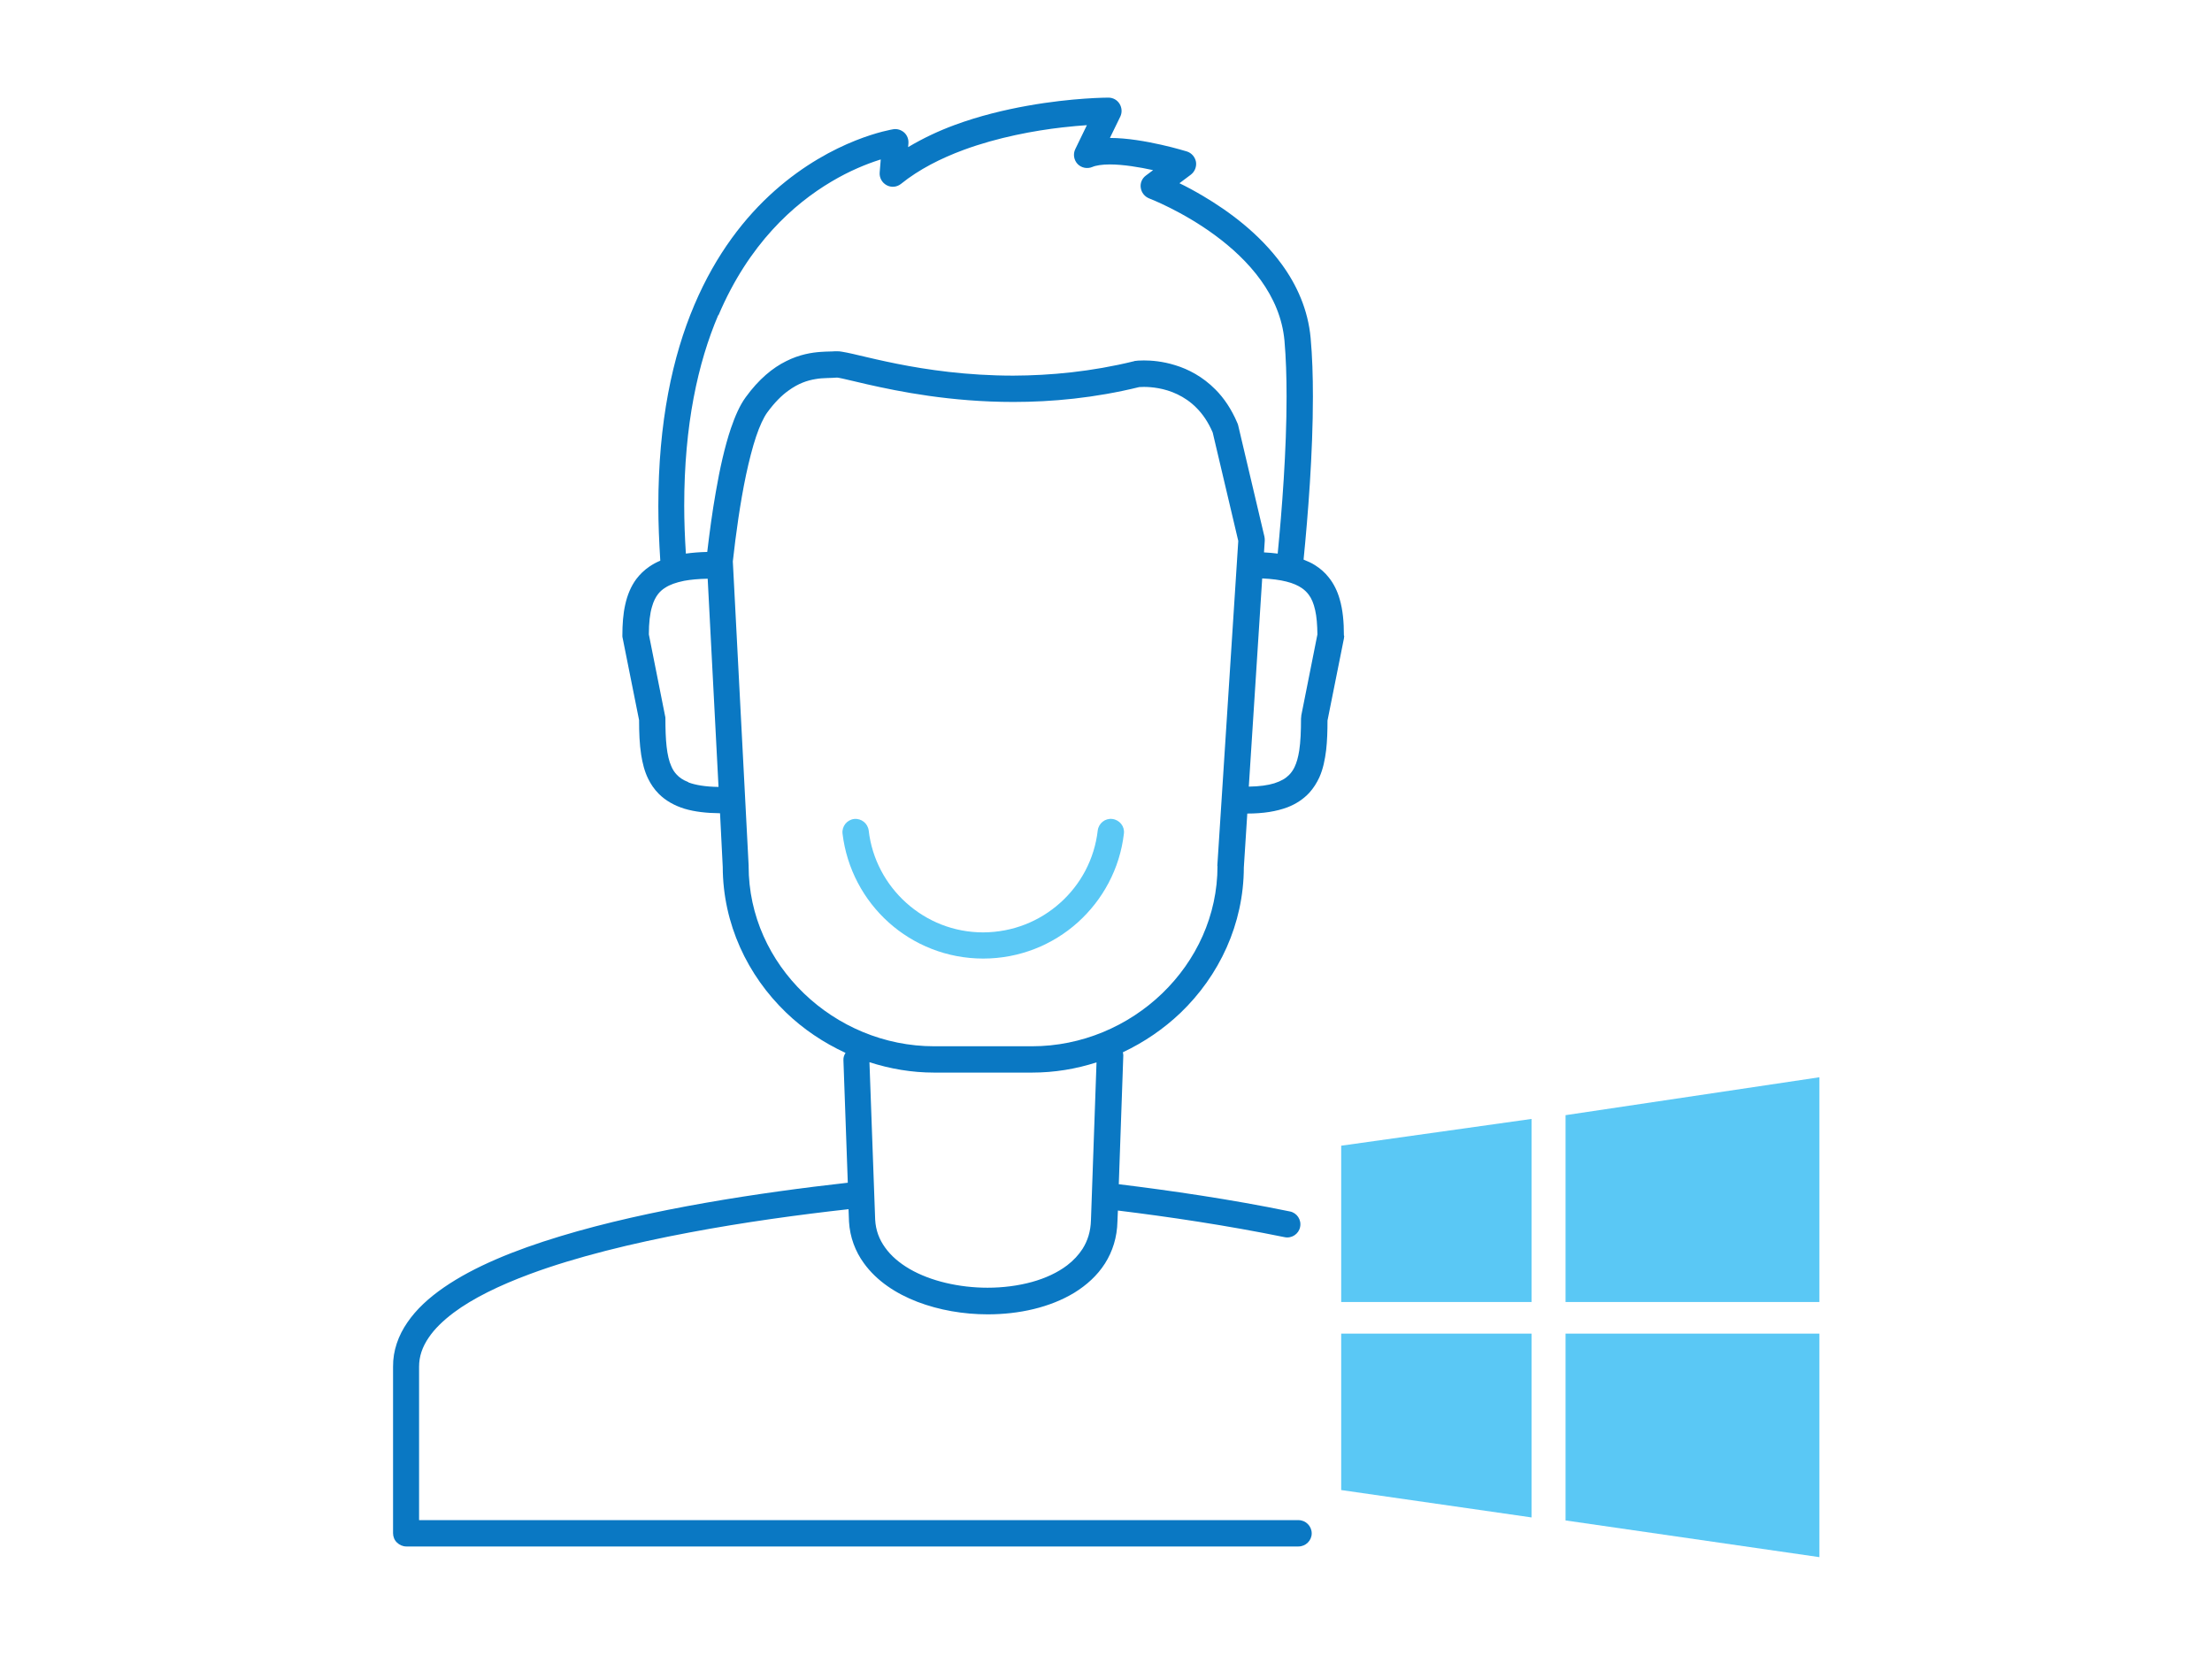
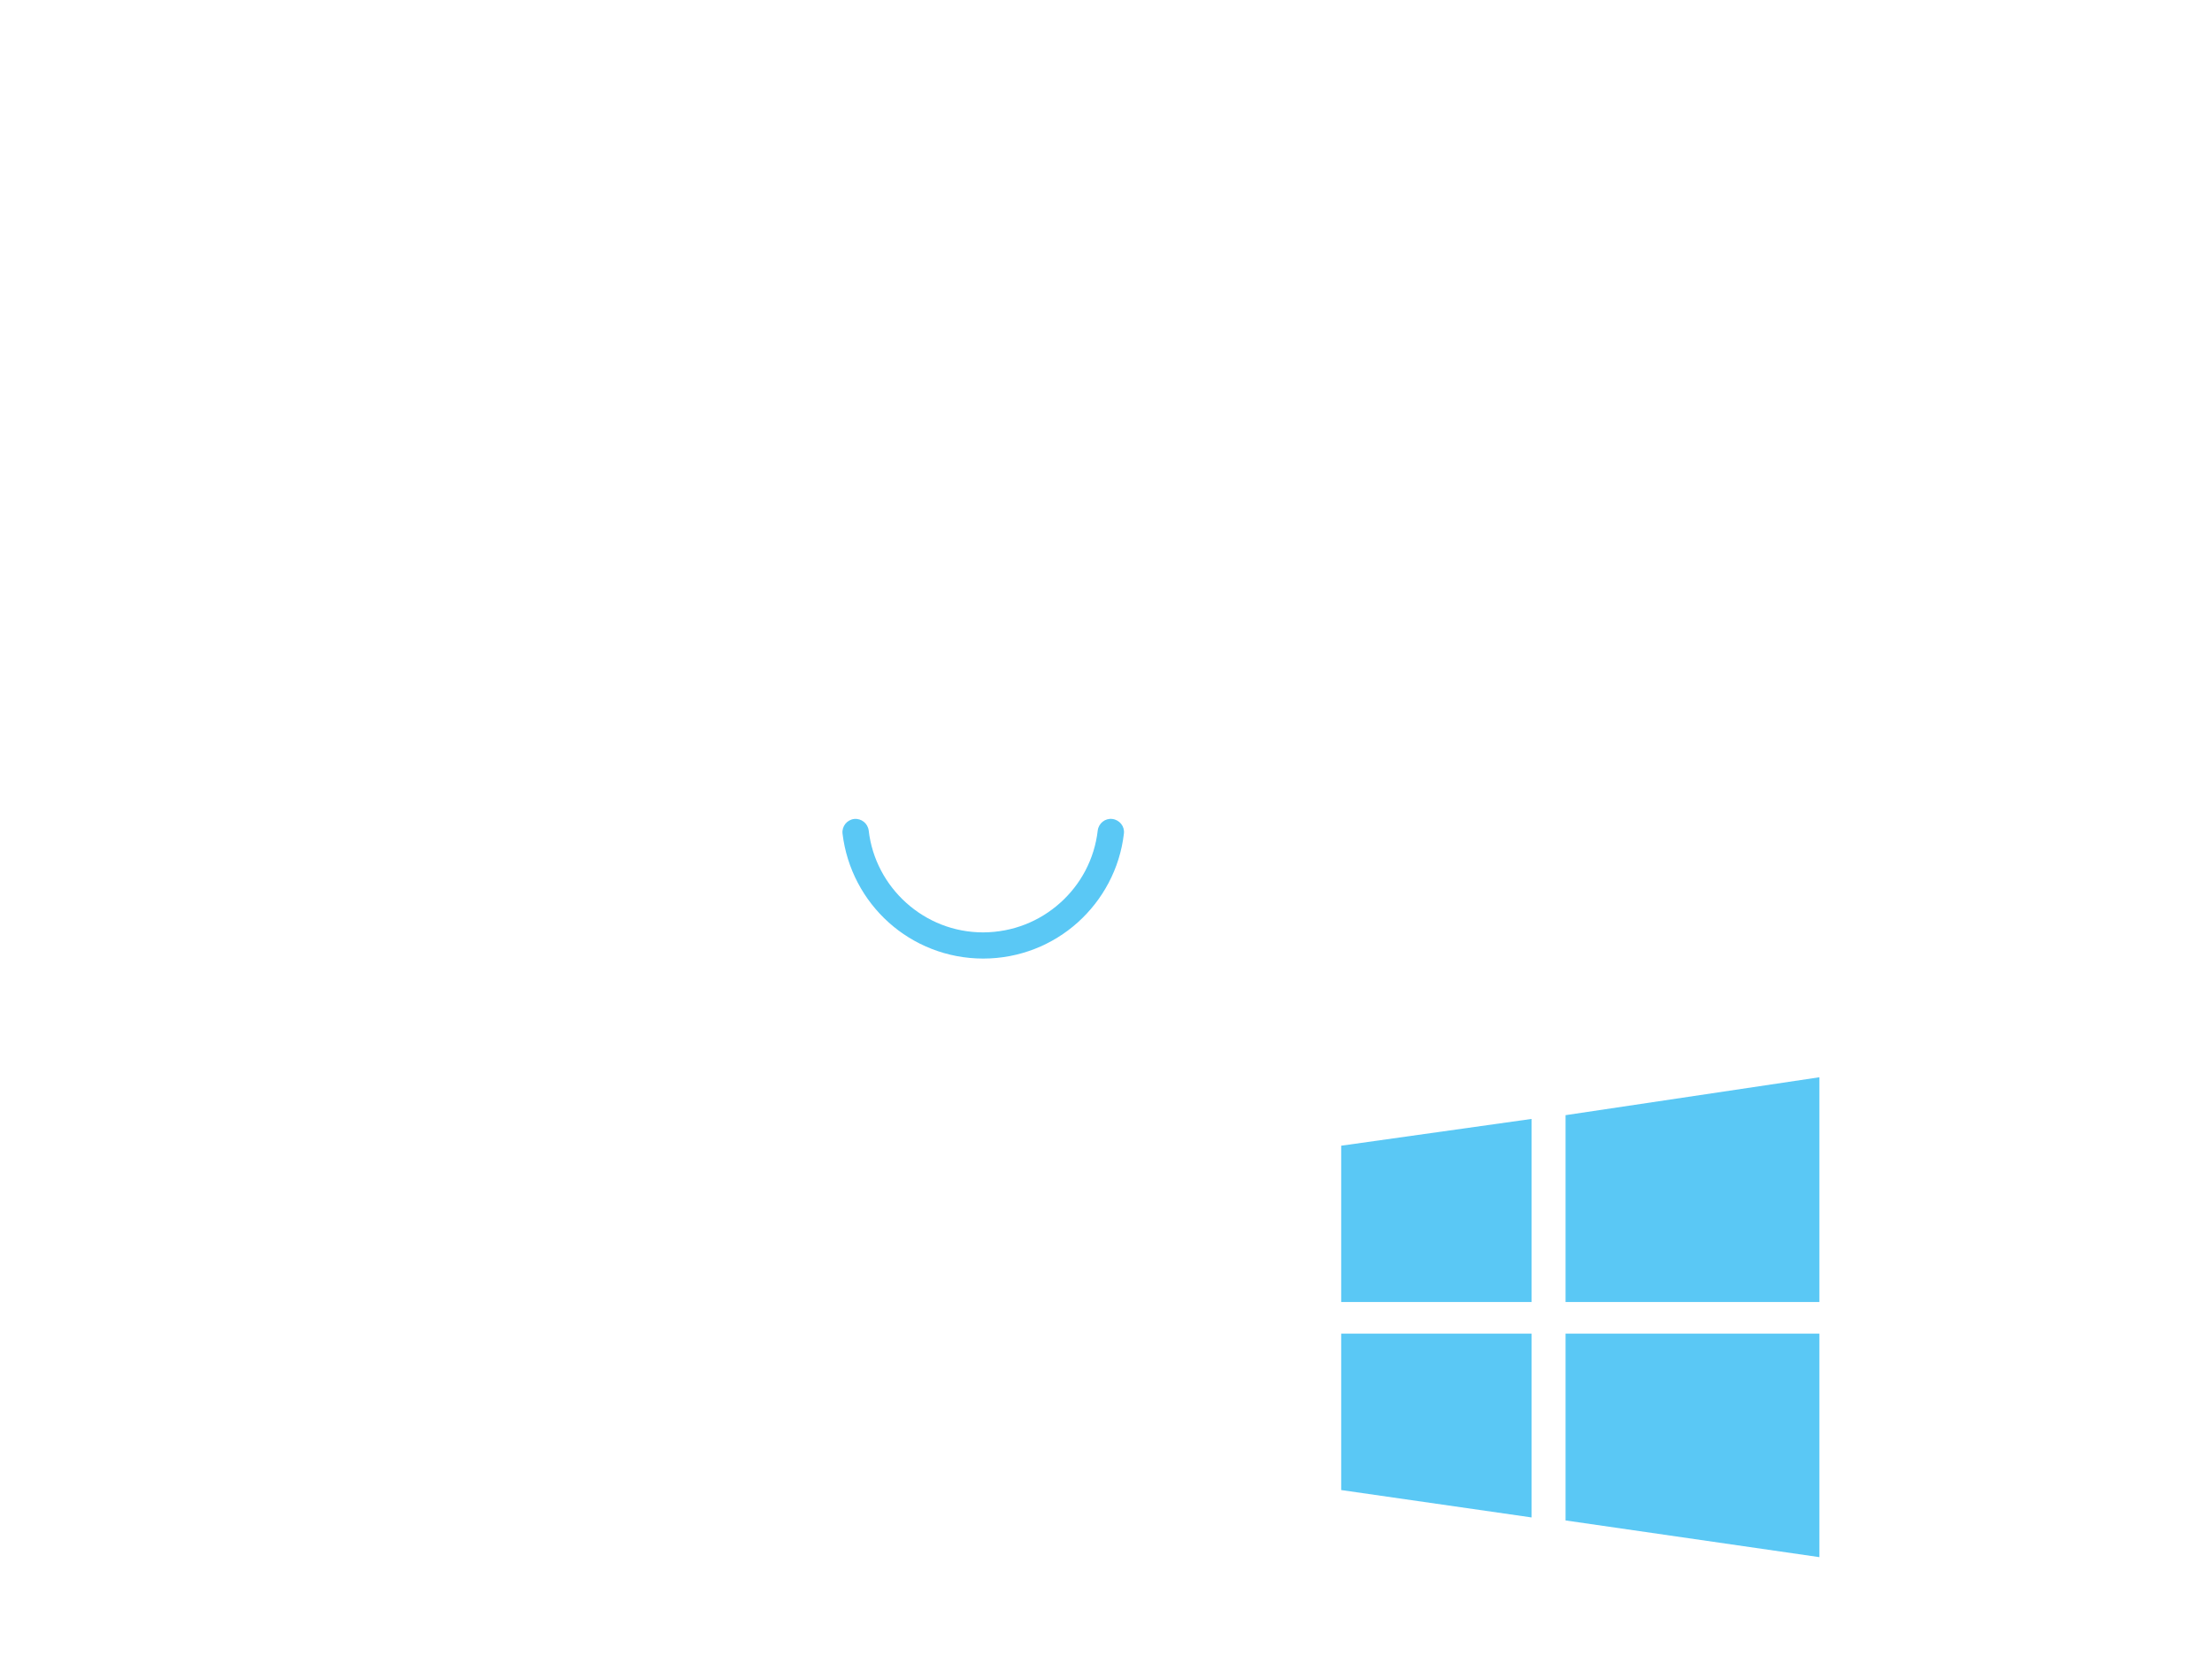
<svg xmlns="http://www.w3.org/2000/svg" viewBox="0 0 147 110">
  <defs>
    <style>
      .cls-1 {
        fill: #0a78c3;
      }

      .cls-2 {
        fill: #5ac8f5;
      }
    </style>
  </defs>
  <path class="cls-2" d="M89.13,76.16l12.65-1.78v12.17h-12.65v-10.39ZM104.04,74.13v12.42h16.87v-14.94l-16.87,2.52ZM89.13,99.05l12.65,1.82v-12.22h-12.65v10.4ZM104.04,101.07l16.87,2.44v-14.86h-16.87v12.42ZM73.92,54.44c-.48-.06-.91.29-.97.77-.22,1.91-1.14,3.6-2.5,4.81-1.36,1.22-3.14,1.95-5.11,1.96-1.97,0-3.75-.74-5.11-1.96-1.36-1.22-2.28-2.91-2.5-4.81-.06-.48-.49-.82-.97-.77-.48.06-.82.49-.77.97.28,2.34,1.41,4.42,3.07,5.91,1.66,1.49,3.87,2.4,6.28,2.4,2.41,0,4.62-.91,6.28-2.4,1.66-1.49,2.8-3.57,3.07-5.91.06-.48-.29-.91-.77-.97ZM55.98,55.41h0s0,0,0,0Z" />
-   <path class="cls-1" d="M89.31,42.24c0-.9-.07-1.69-.28-2.41-.15-.53-.39-1.03-.73-1.45-.25-.32-.56-.59-.91-.81-.23-.15-.49-.26-.76-.37.29-2.92.62-7.06.62-10.83,0-1.37-.04-2.69-.15-3.89-.17-1.89-.92-3.54-1.92-4.91-1.5-2.06-3.54-3.54-5.21-4.53-.59-.35-1.13-.64-1.59-.86l.76-.57c.26-.2.39-.53.34-.85-.06-.32-.29-.59-.6-.69-.02,0-.73-.23-1.72-.45-.99-.22-2.24-.45-3.4-.45l.69-1.42c.13-.27.11-.59-.05-.85-.16-.26-.44-.41-.74-.41-.03,0-2.37,0-5.38.54-1.51.27-3.19.67-4.84,1.28-1.06.39-2.1.88-3.09,1.47l.02-.25c.02-.27-.08-.53-.27-.71-.2-.18-.46-.27-.73-.23-.1.02-3.98.62-7.89,4.09-1.95,1.73-3.89,4.18-5.34,7.6-1.45,3.41-2.39,7.78-2.39,13.36,0,1.15.05,2.37.13,3.63-.26.11-.5.24-.72.39-.34.23-.64.52-.88.84-.36.49-.59,1.06-.73,1.69-.14.62-.19,1.31-.19,2.06,0,.05,0,.12.02.17l1.09,5.45c0,.83.03,1.6.14,2.31.09.56.22,1.09.46,1.58.18.37.41.71.71,1.01.45.45,1.03.78,1.71.99.67.2,1.45.29,2.36.3l.18,3.57h0c.01,3.79,1.65,7.21,4.2,9.67,1.15,1.11,2.49,2.01,3.96,2.69-.09.14-.15.3-.14.48l.29,8.15c-5.79.65-13.12,1.74-19.11,3.56-3.04.92-5.73,2.02-7.73,3.4-1,.69-1.83,1.45-2.43,2.33-.6.87-.96,1.87-.95,2.94,0,.07,0,.14,0,.2h0v10.87c0,.23.09.46.26.62.16.16.39.26.62.26h59.29c.48,0,.88-.39.88-.87s-.39-.88-.88-.88H27.85v-10.04c0-.05,0-.11,0-.16,0-.68.21-1.31.65-1.95.38-.56.94-1.11,1.66-1.65,1.26-.94,3.01-1.8,5.06-2.56,3.07-1.14,6.81-2.05,10.59-2.76,3.65-.69,7.35-1.19,10.58-1.55l.03.8v.02c.06,1.04.42,1.99.99,2.77.85,1.18,2.13,2.02,3.56,2.57,1.44.55,3.06.83,4.67.83,2.07,0,4.13-.45,5.76-1.44.81-.5,1.52-1.14,2.03-1.94.51-.8.81-1.75.83-2.8h0l.03-.72c3.36.41,7.26.99,11.08,1.77.47.1.94-.21,1.03-.68.1-.47-.21-.94-.68-1.03-3.94-.81-7.94-1.39-11.37-1.81,0,0,0,0,0,0l.3-8.57c0-.07-.02-.13-.03-.2,1.42-.67,2.72-1.56,3.84-2.63,2.56-2.46,4.19-5.88,4.2-9.66h0s.23-3.58.23-3.58c1.06,0,1.94-.14,2.68-.42.57-.22,1.06-.55,1.44-.96.28-.31.5-.66.67-1.03.25-.56.37-1.17.45-1.81.07-.61.09-1.27.09-1.96l1.09-5.45c.01-.05.02-.12.02-.17ZM47.75,20.95c2.02-4.75,5-7.39,7.49-8.87,1.24-.74,2.36-1.18,3.16-1.44.05-.02.08-.02.13-.04l-.07.86c-.03.35.15.68.46.85s.69.13.96-.09c1.19-.96,2.65-1.7,4.17-2.26,2.28-.84,4.71-1.28,6.54-1.49.63-.07,1.18-.12,1.64-.15l-.77,1.59c-.16.33-.1.72.15.99.25.26.64.34.98.2.22-.1.65-.17,1.16-.17.88,0,1.98.18,2.88.38l-.48.36c-.26.19-.39.51-.34.82.05.32.26.58.56.7h0s2.2.84,4.39,2.46c1.1.81,2.19,1.81,3.03,2.98.84,1.17,1.43,2.5,1.57,4.01.1,1.13.14,2.4.14,3.73,0,3.58-.31,7.56-.59,10.43-.29-.04-.59-.06-.91-.08l.05-.78c0-.09,0-.17-.02-.26l-1.75-7.42c-.01-.05-.03-.09-.05-.14-.39-.92-.89-1.66-1.46-2.23-.85-.86-1.81-1.35-2.66-1.61-.86-.27-1.61-.32-2.09-.32-.32,0-.52.02-.55.03-.04,0-.06,0-.1.02-2.85.7-5.57.95-8.03.96-3.07,0-5.74-.39-7.74-.79-1-.2-1.84-.4-2.48-.55-.32-.08-.6-.14-.84-.19-.12-.02-.23-.04-.33-.06-.11-.02-.2-.03-.33-.03-.04,0-.08,0-.13,0h0c-.16.02-.5.01-.91.04-.63.04-1.45.17-2.34.62-.89.44-1.81,1.19-2.68,2.39-.41.56-.71,1.27-.99,2.08-.41,1.22-.74,2.7-1,4.22-.24,1.35-.42,2.73-.57,3.99-.51.01-.98.05-1.42.11-.07-1.1-.11-2.17-.11-3.18,0-5.38.91-9.5,2.26-12.67ZM45.74,51.99c-.36-.14-.6-.31-.78-.51-.14-.15-.26-.33-.35-.55-.15-.33-.25-.77-.31-1.3-.06-.53-.08-1.16-.08-1.86,0-.05,0-.12-.02-.17l-1.08-5.43c0-.76.07-1.38.21-1.84.1-.36.24-.63.41-.85.13-.16.28-.3.48-.42.29-.19.7-.34,1.24-.45.43-.08.97-.13,1.57-.14l.72,13.84c-.89-.01-1.55-.13-2-.3ZM72.5,81.1h0c-.02.77-.22,1.38-.56,1.92-.26.4-.6.77-1.02,1.09-.63.48-1.44.86-2.35,1.11-.91.25-1.92.38-2.94.38-1.88,0-3.79-.44-5.17-1.24-.69-.4-1.25-.88-1.64-1.43-.39-.54-.62-1.14-.66-1.85l-.38-10.47c1.37.44,2.81.69,4.3.69h6.5c1.49,0,2.93-.24,4.29-.68l-.37,10.49ZM80.91,57.57c0,3.29-1.41,6.28-3.67,8.46-2.26,2.18-5.35,3.52-8.66,3.52h-6.5c-3.31,0-6.4-1.34-8.66-3.52-2.26-2.18-3.67-5.16-3.67-8.46v-.05s-1.05-20.2-1.05-20.2c.2-1.81.49-3.91.88-5.76.2-.93.42-1.8.66-2.52.24-.72.51-1.29.74-1.61.49-.67.96-1.14,1.41-1.46.67-.49,1.26-.68,1.8-.77.27-.05.52-.06.77-.07.23-.01.44-.01.67-.03.02,0,.17.02.38.07.37.08.93.22,1.63.38,2.12.48,5.54,1.17,9.71,1.17,2.55,0,5.39-.26,8.36-.99.03,0,.13-.01.31-.01.47,0,1.35.07,2.22.49.44.21.88.5,1.28.91.4.4.77.93,1.07,1.63l1.7,7.21-1.39,21.56v.06ZM86.48,47.59c-.01.05-.02.12-.02.17,0,.83-.03,1.56-.12,2.14-.07.44-.17.8-.31,1.09-.1.21-.22.38-.37.53-.22.22-.51.4-.98.55-.42.13-.98.21-1.69.22l.89-13.84c.64.03,1.18.1,1.61.21.44.11.77.26,1.02.43.19.13.33.27.46.44.19.25.33.58.43,1.03.1.43.14.97.15,1.61l-1.08,5.43Z" />
</svg>